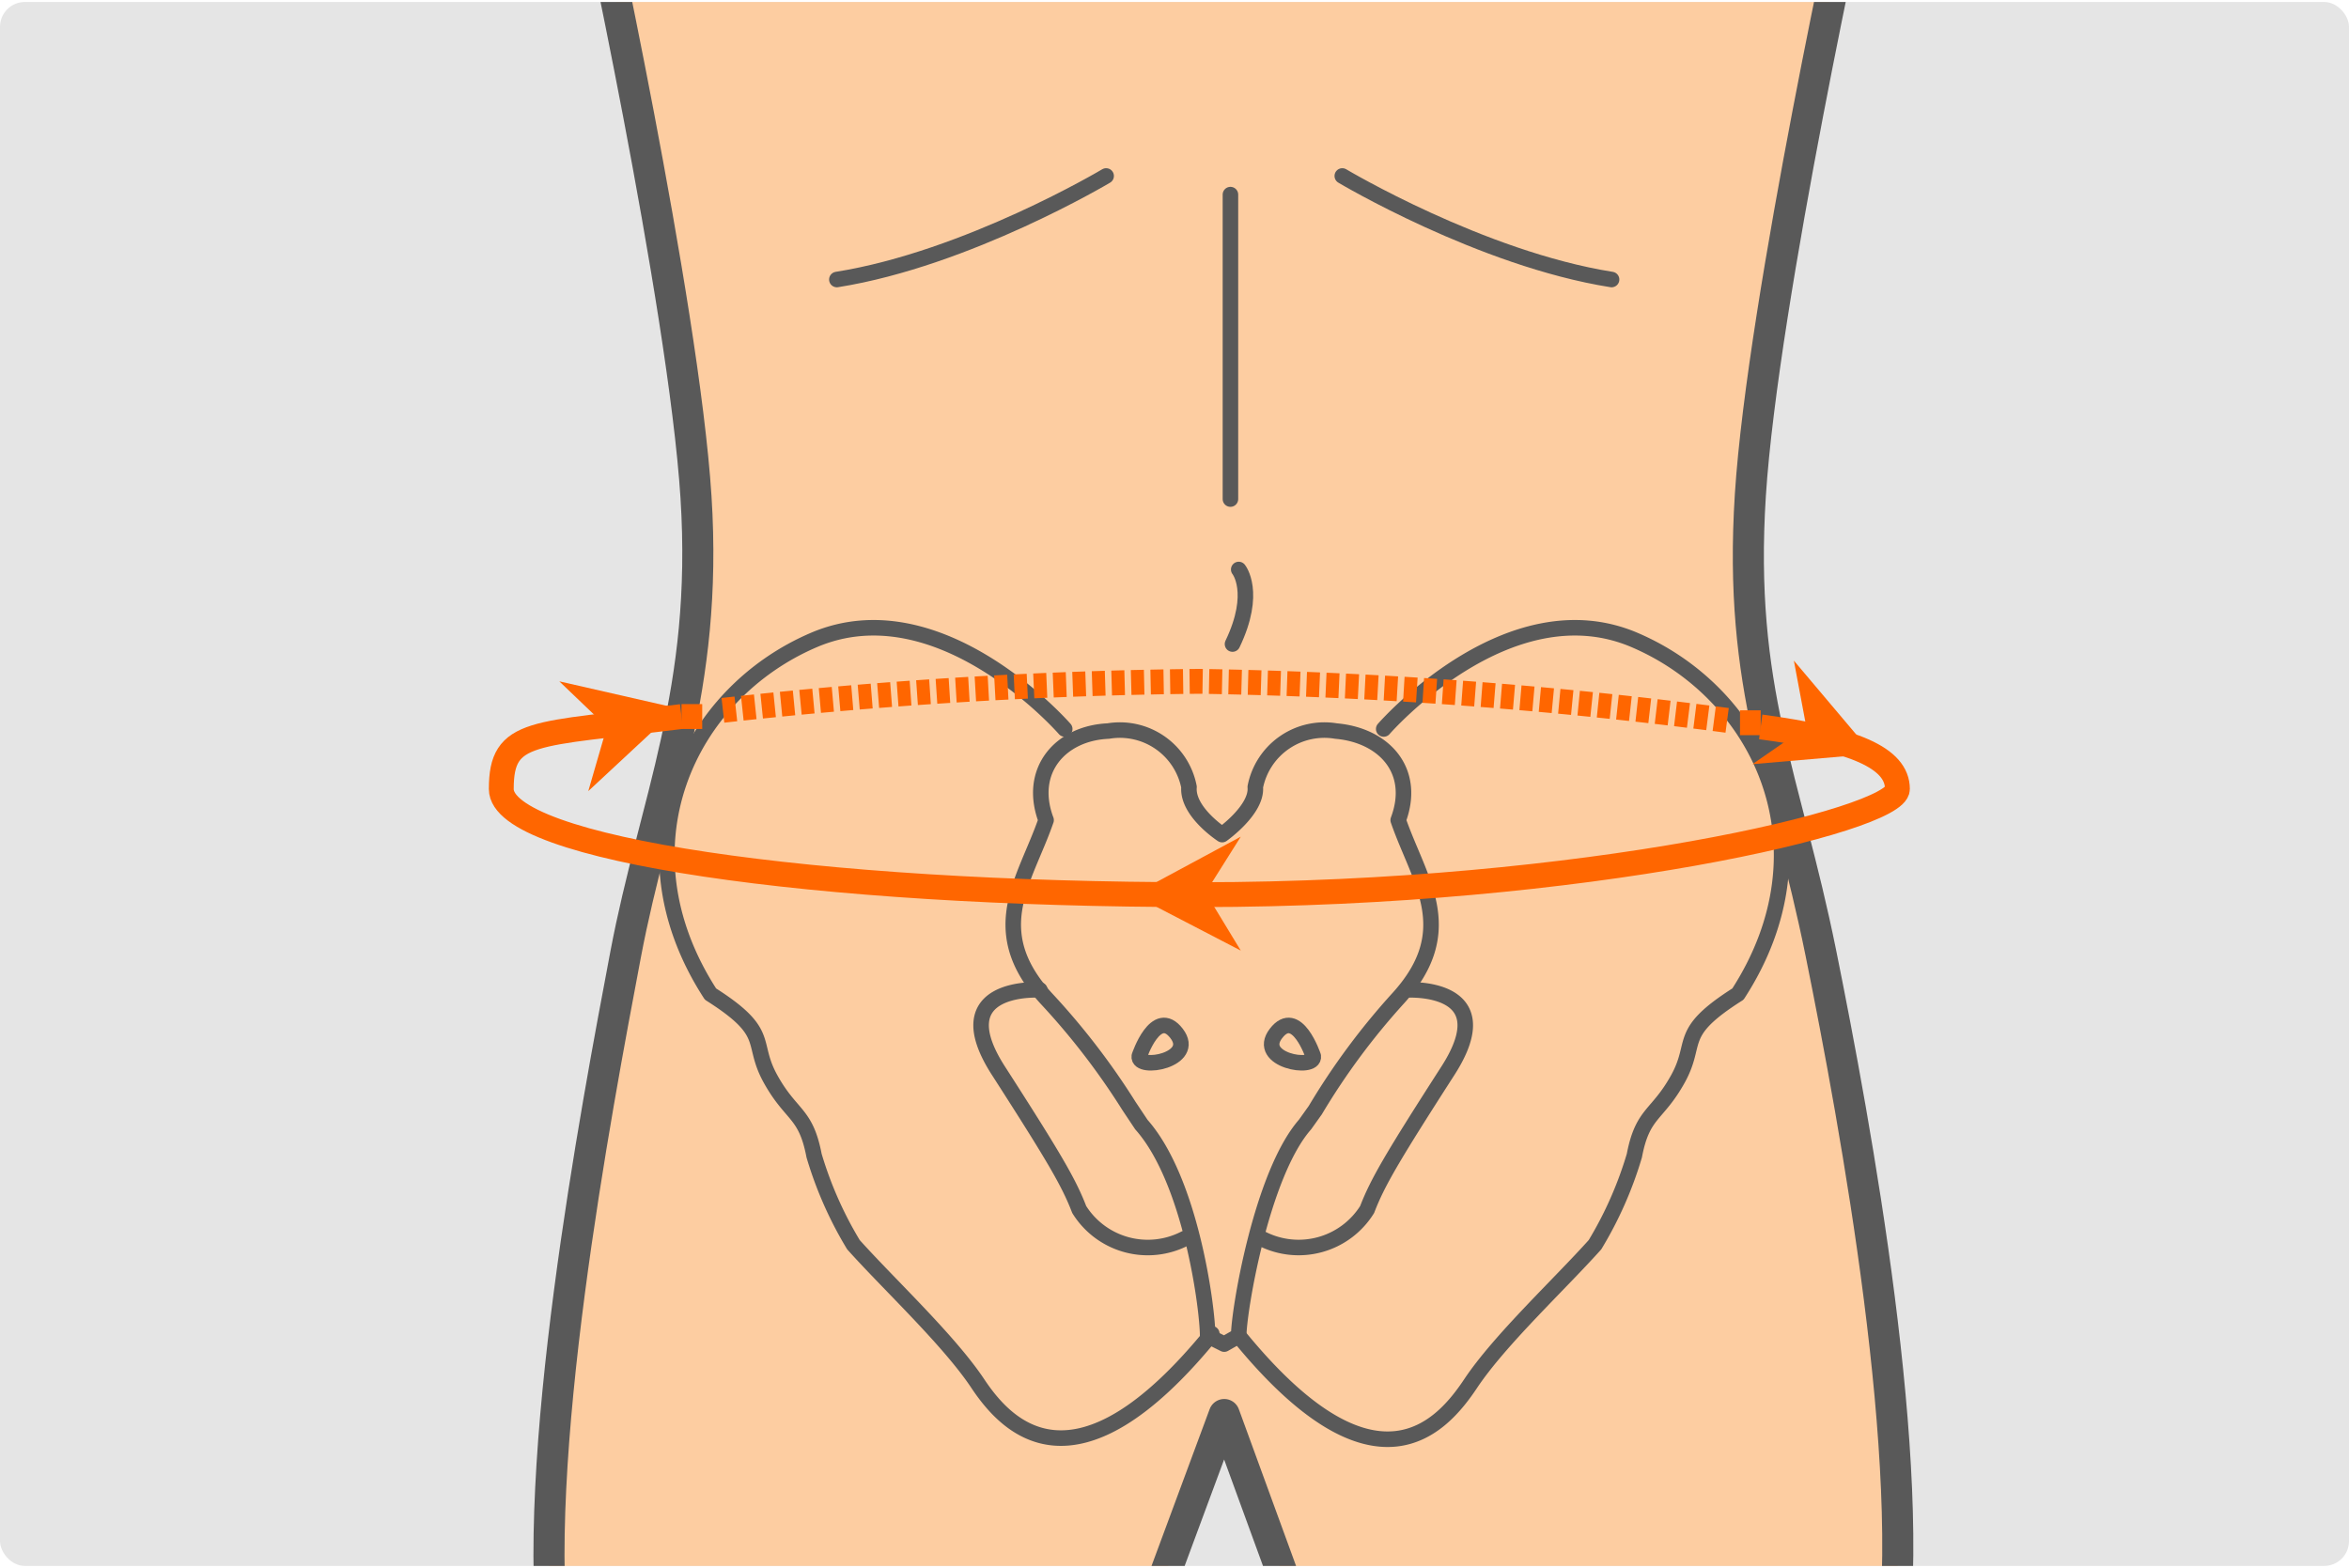
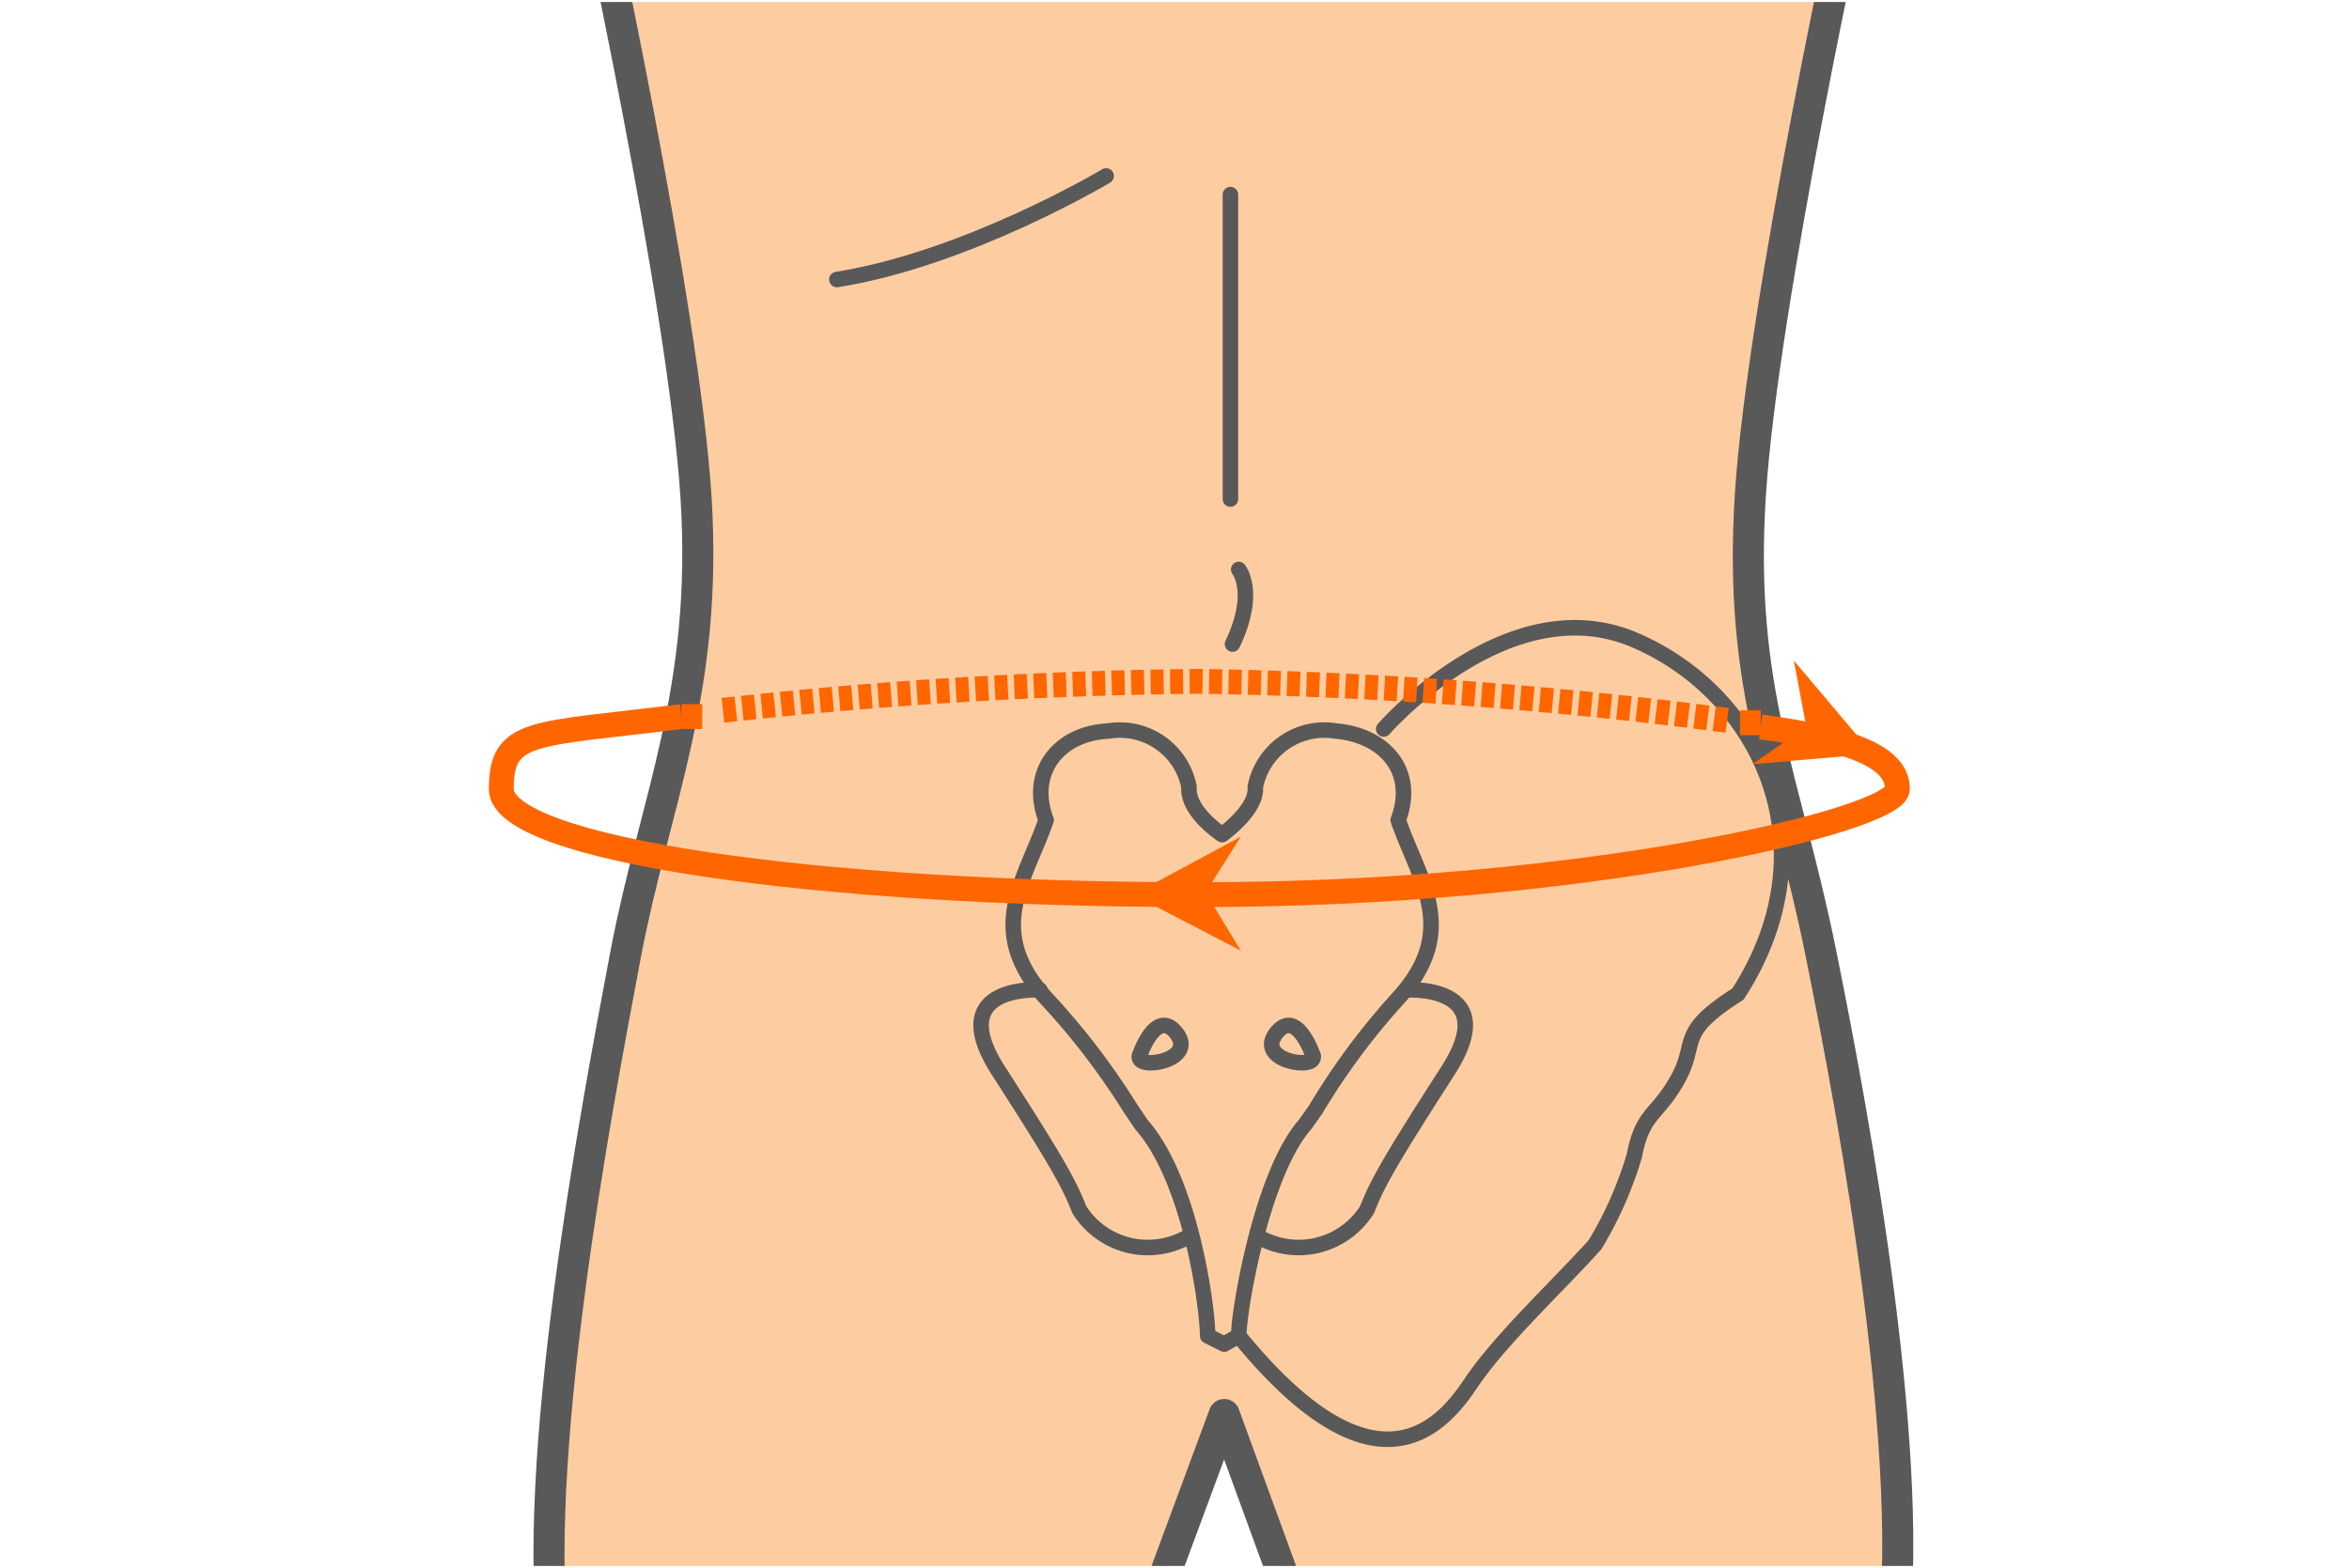
<svg xmlns="http://www.w3.org/2000/svg" width="370" height="247" viewBox="0 0 370 247">
  <defs>
    <clipPath id="clip-path">
      <rect id="長方形_283" data-name="長方形 283" width="370" height="247" transform="translate(535 4499)" fill="#fff" stroke="#707070" stroke-width="1" />
    </clipPath>
    <clipPath id="clip-path-2">
      <rect id="長方形_365" data-name="長方形 365" width="370" height="246.373" rx="3.915" fill="none" />
    </clipPath>
  </defs>
  <g id="マスクグループ_29" data-name="マスクグループ 29" transform="translate(-535 -4499)" clip-path="url(#clip-path)">
    <g id="アートワーク_9" data-name="アートワーク 9" transform="translate(720 4622.5)">
      <g id="アートワーク_9-2" data-name="アートワーク 9" transform="translate(-185 -123.187)" clip-path="url(#clip-path-2)">
-         <rect id="長方形_364" data-name="長方形 364" width="370" height="246.373" fill="#e5e5e5" />
        <path id="パス_856" data-name="パス 856" d="M141.361,254.555,127.331,292.4s-87.116,29.365-91.358,0S42.5,206.266,47.066,182.121s13.051-41.437,11.093-72.108S41.52,12.456,41.52,12.456,68.927-1.9,138.751-1.9,240.876,12.456,240.876,12.456s-14.683,66.561-16.64,97.231,5.547,44.7,11.093,72.108,15.335,80.917,11.094,110.282-91.358,0-91.358,0l-13.7-37.522" transform="translate(51.47 -32.033)" fill="#fdcda1" />
        <path id="パス_857" data-name="パス 857" d="M141.361,254.555,127.331,292.4s-87.116,29.365-91.358,0S42.5,206.266,47.066,182.121s13.051-41.437,11.093-72.108S41.52,12.456,41.52,12.456,68.927-1.9,138.751-1.9,240.876,12.456,240.876,12.456s-14.683,66.561-16.64,97.231,5.547,44.7,11.093,72.108,15.335,80.917,11.094,110.282-91.358,0-91.358,0l-13.7-37.522" transform="translate(51.47 -32.033)" fill="none" stroke="#595959" stroke-linecap="round" stroke-linejoin="round" stroke-width="4.894" />
        <path id="パス_858" data-name="パス 858" d="M91.316,16.9S69.456,29.951,48.9,33.214" transform="translate(82.917 10.507)" fill="none" stroke="#595959" stroke-linecap="round" stroke-linejoin="round" stroke-width="2.447" />
        <line id="線_82" data-name="線 82" y2="47.963" transform="translate(193.81 30.344)" fill="none" stroke="#595959" stroke-linecap="round" stroke-linejoin="round" stroke-width="2.447" />
        <path id="パス_859" data-name="パス 859" d="M68.979,35.9S71.915,39.489,68,47.646" transform="translate(126.136 53.5)" fill="none" stroke="#595959" stroke-linecap="round" stroke-linejoin="round" stroke-width="2.447" />
-         <path id="パス_860" data-name="パス 860" d="M103.364,54.655s-19.577-22.513-39.48-14.03S32.561,73.253,47.57,96.419c9.788,6.2,6.2,7.5,9.462,13.377s5.547,5.22,6.852,12.072a60.036,60.036,0,0,0,6.2,14.03c5.547,6.2,15.009,15.009,19.577,21.861s15.335,18.6,36.87-7.831" transform="translate(64.344 59.869)" fill="none" stroke="#595959" stroke-linecap="round" stroke-linejoin="round" stroke-width="2.447" />
        <path id="パス_861" data-name="パス 861" d="M65.118,56.211s-15.335-.979-6.526,12.725S69.686,86.555,71.318,90.8a12.725,12.725,0,0,0,16.64,4.568" transform="translate(98.673 99.424)" fill="none" stroke="#595959" stroke-linecap="round" stroke-linejoin="round" stroke-width="2.447" />
        <path id="パス_862" data-name="パス 862" d="M63.506,62.763s2.61-7.831,5.873-3.589S63.179,65.047,63.506,62.763Z" transform="translate(115.948 103.313)" fill="none" stroke="#595959" stroke-linecap="round" stroke-linejoin="round" stroke-width="2.447" />
        <path id="パス_863" data-name="パス 863" d="M76.448,62.763s-2.61-7.831-5.873-3.589S76.775,65.047,76.448,62.763Z" transform="translate(130.412 103.313)" fill="none" stroke="#595959" stroke-linecap="round" stroke-linejoin="round" stroke-width="2.447" />
-         <path id="パス_864" data-name="パス 864" d="M73.3,16.9s21.861,13.051,42.416,16.314" transform="translate(138.129 10.507)" fill="none" stroke="#595959" stroke-linecap="round" stroke-linejoin="round" stroke-width="2.447" />
        <path id="パス_865" data-name="パス 865" d="M90.645,140.386l2.284-1.305c0-3.915,3.589-25.45,10.441-33.28L105,103.516A109.634,109.634,0,0,1,118.053,85.9c9.788-10.767,3.263-18.6,0-28.06,2.937-7.831-2.284-13.377-9.788-14.03a11.093,11.093,0,0,0-12.725,8.81c.326,3.589-5.22,7.5-5.22,7.5s-5.547-3.589-5.22-7.5a11.093,11.093,0,0,0-12.725-8.81c-7.5.326-12.725,6.2-9.788,14.03-3.263,9.462-9.788,17.293,0,28.06a112.891,112.891,0,0,1,13.051,16.966l1.958,2.937c7.831,8.81,10.441,29.039,10.441,33.28Z" transform="translate(102.185 71.043)" fill="none" stroke="#595959" stroke-linecap="round" stroke-linejoin="round" stroke-width="2.447" />
        <path id="パス_866" data-name="パス 866" d="M91.14,54.655s19.577-22.513,39.48-14.03,31.323,32.628,16.314,55.794c-9.788,6.2-6.2,7.5-9.462,13.377s-5.547,5.22-6.852,12.072a60.034,60.034,0,0,1-6.2,14.03c-5.547,6.2-15.009,15.009-19.577,21.861s-15.009,18.924-36.543-7.5" transform="translate(126.815 59.869)" fill="none" stroke="#595959" stroke-linecap="round" stroke-linejoin="round" stroke-width="2.447" />
        <path id="パス_867" data-name="パス 867" d="M92.24,56.211s15.335-.979,6.526,12.725S87.672,86.555,86.04,90.8A12.725,12.725,0,0,1,69.4,95.364" transform="translate(129.304 99.424)" fill="none" stroke="#595959" stroke-linecap="round" stroke-linejoin="round" stroke-width="2.447" />
        <path id="パス_868" data-name="パス 868" d="M231.077,44.631c14.683,1.958,21.534,4.894,21.534,9.788S203.344,71.06,142.656,71.06,32.7,63.882,32.7,54.42,37.594,45.937,61.086,43" transform="translate(46.259 69.566)" fill="none" stroke="#f60" stroke-linejoin="round" stroke-width="3.915" />
        <path id="パス_869" data-name="パス 869" d="M41.4,43h3.263" transform="translate(65.946 69.566)" fill="none" stroke="#f60" stroke-miterlimit="10" stroke-width="3.915" />
        <path id="パス_870" data-name="パス 870" d="M43.4,45.868A742.59,742.59,0,0,1,118.444,41.3a724.346,724.346,0,0,1,83.527,6.2" transform="translate(70.471 65.719)" fill="none" stroke="#f60" stroke-miterlimit="10" stroke-width="3.915" stroke-dasharray="2.05 1.02" />
        <path id="パス_871" data-name="パス 871" d="M92.5,43.3h3.263" transform="translate(181.574 70.245)" fill="none" stroke="#f60" stroke-miterlimit="10" stroke-width="3.915" />
        <path id="パス_872" data-name="パス 872" d="M80.166,48.8,63.2,57.936l16.966,8.81L74.62,57.61Z" transform="translate(115.274 82.69)" fill="#f60" />
        <path id="パス_873" data-name="パス 873" d="M93.1,56.614l18.924-1.631L99.626,40.3l1.958,10.441Z" transform="translate(182.932 63.457)" fill="#f60" />
-         <path id="パス_874" data-name="パス 874" d="M40.068,58.593,54.1,45.542,35.5,41.3,43,48.478Z" transform="translate(52.595 65.719)" fill="#f60" />
      </g>
    </g>
  </g>
</svg>